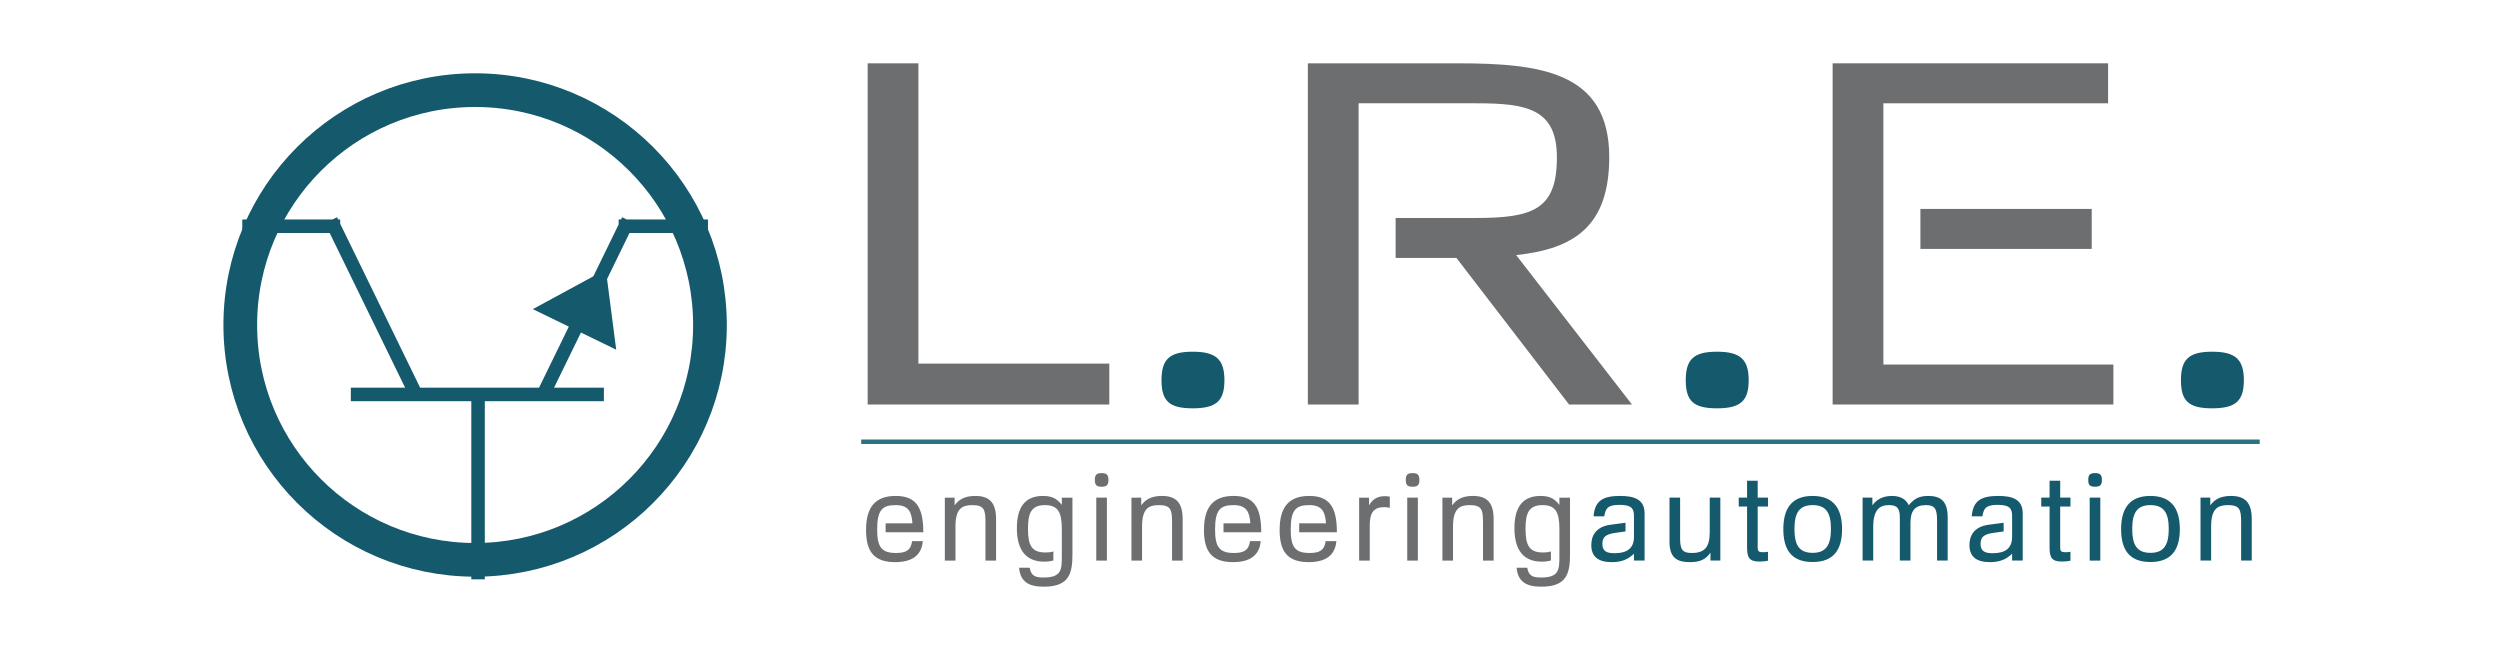
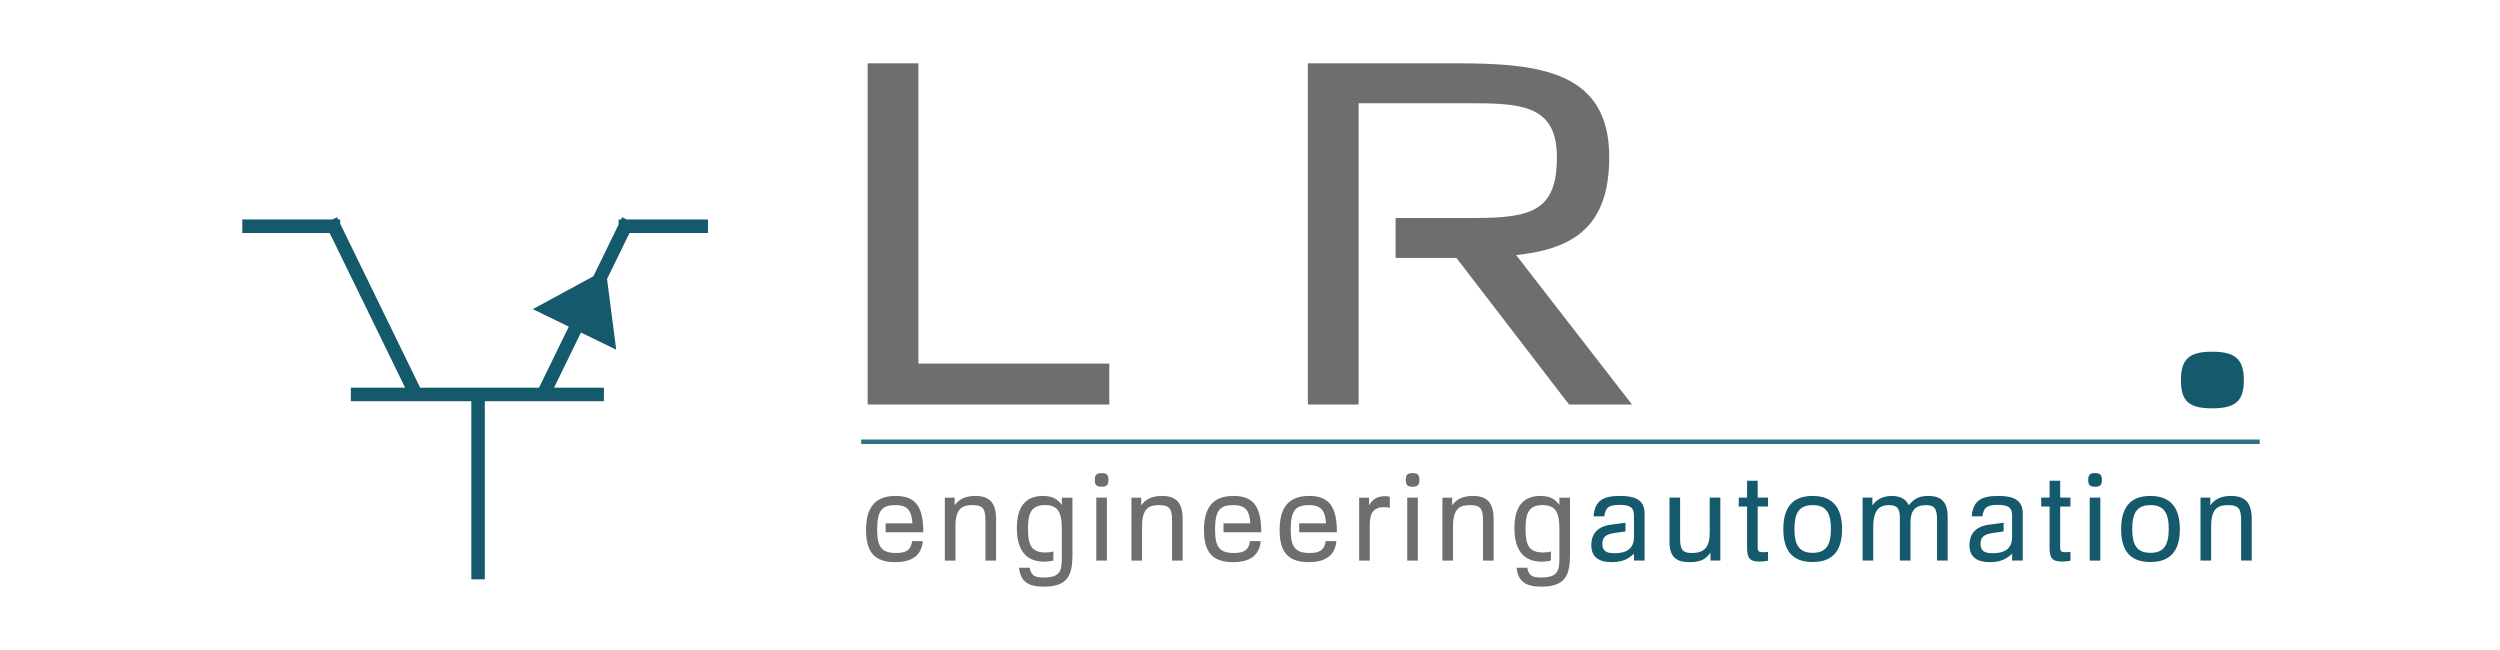
<svg xmlns="http://www.w3.org/2000/svg" width="100%" height="100%" viewBox="0 0 500 130" version="1.1" xml:space="preserve" style="fill-rule:evenodd;clip-rule:evenodd;">
  <g transform="matrix(2,0,0,2,-173.891,-319.529)">
    <g>
      <g transform="matrix(1,0,0,1,122.028,200.273)">
        <path d="M0,-1.065L25.307,-1.065M12.724,-1.494L12.724,17.423M-1.987,-18.488L6.629,-0.823M-10.855,-17.886L-1.061,-17.886M26.782,-17.886L35.714,-17.886M27.74,-18.488L19.124,-0.823" style="fill:none;fill-rule:nonzero;stroke:rgb(21,89,109);stroke-width:1.35px;" />
      </g>
      <g transform="matrix(1,0,0,1,141.705,190.718)">
        <path d="M0,-0.073L6.031,2.862L5.28,-2.935L0,-0.073Z" style="fill:rgb(21,89,109);fill-rule:nonzero;stroke:rgb(21,89,109);stroke-width:1.35px;" />
      </g>
      <g transform="matrix(1,0,0,1,307.975,213.526)">
        <path d="M0,-4L-0.978,-4L-0.978,2.295L0.084,2.295L0.084,-1.135C0.084,-2.923 0.774,-3.251 1.765,-3.251C2.951,-3.251 3.083,-2.792 3.083,-1.56L3.083,2.295L4.145,2.295L4.145,-1.849C4.145,-3.505 3.481,-4.168 2.067,-4.168C0.906,-4.168 0.363,-3.723 0,-3.227L0,-4ZM-7.807,-0.858C-7.807,-2.431 -7.36,-3.251 -5.982,-3.251C-4.604,-3.251 -4.155,-2.418 -4.155,-0.87C-4.155,0.701 -4.615,1.523 -5.982,1.523C-7.371,1.523 -7.807,0.69 -7.807,-0.858M-8.918,-0.846C-8.918,1.124 -8.169,2.44 -5.993,2.44C-3.853,2.44 -3.046,1.173 -3.046,-0.846C-3.046,-2.792 -3.806,-4.168 -5.993,-4.168C-8.122,-4.168 -8.918,-2.865 -8.918,-0.846M-12.204,-5.764C-12.204,-5.259 -12.036,-5.089 -11.528,-5.089C-11.021,-5.089 -10.84,-5.259 -10.84,-5.764C-10.84,-6.271 -11.021,-6.453 -11.528,-6.453C-12.036,-6.453 -12.204,-6.271 -12.204,-5.764M-10.998,-4.001L-12.06,-4.001L-12.06,2.296L-10.998,2.296L-10.998,-4.001ZM-15.01,-3.106L-13.983,-3.106L-13.983,-4L-15.01,-4L-15.01,-5.691L-16.072,-5.691L-16.072,-4L-16.906,-4L-16.906,-3.106L-16.072,-3.106L-16.072,0.992C-16.072,2.019 -15.83,2.393 -14.829,2.393C-14.358,2.393 -13.983,2.308 -13.983,2.308L-13.983,1.415C-13.983,1.415 -14.261,1.462 -14.393,1.462C-14.853,1.462 -15.01,1.415 -15.01,1.003L-15.01,-3.106ZM-19.819,-0.072C-19.819,1.1 -20.543,1.56 -21.753,1.56C-22.562,1.56 -22.974,1.354 -22.974,0.617C-22.974,-0.097 -22.599,-0.35 -21.62,-0.483L-20.665,-0.617L-20.665,-1.486L-22.14,-1.292C-23.723,-1.087 -24.084,-0.084 -24.084,0.749C-24.084,1.909 -23.384,2.453 -22.032,2.453C-20.943,2.453 -20.338,2.103 -19.819,1.609L-19.819,2.295L-18.757,2.295L-18.757,-2.418C-18.757,-3.842 -19.806,-4.168 -21.21,-4.168C-22.925,-4.168 -23.734,-3.687 -23.855,-2.129L-22.793,-2.129C-22.648,-2.865 -22.528,-3.276 -21.257,-3.276C-20.037,-3.276 -19.819,-2.89 -19.819,-2.152L-19.819,-0.072ZM-29.983,-1.475C-29.983,-2.672 -29.537,-3.251 -28.437,-3.251C-27.542,-3.251 -27.324,-2.865 -27.324,-1.741L-27.324,2.295L-26.262,2.295L-26.262,-2.043C-26.262,-3.698 -27.022,-4.168 -28.206,-4.168C-29.149,-4.168 -29.634,-3.868 -30.153,-3.24C-30.37,-3.71 -30.829,-4.168 -31.843,-4.168C-32.885,-4.168 -33.465,-3.687 -33.791,-3.227L-33.791,-4L-34.769,-4L-34.769,2.295L-33.707,2.295L-33.707,-1.076C-33.707,-2.852 -33.017,-3.251 -32.122,-3.251C-31.263,-3.251 -31.045,-2.876 -31.045,-1.97L-31.045,2.295L-29.983,2.295L-29.983,-1.475ZM-41.585,-0.858C-41.585,-2.431 -41.138,-3.251 -39.76,-3.251C-38.382,-3.251 -37.935,-2.418 -37.935,-0.87C-37.935,0.701 -38.395,1.523 -39.76,1.523C-41.149,1.523 -41.585,0.69 -41.585,-0.858M-42.696,-0.846C-42.696,1.124 -41.948,2.44 -39.771,2.44C-37.633,2.44 -36.824,1.173 -36.824,-0.846C-36.824,-2.792 -37.584,-4.168 -39.771,-4.168C-41.9,-4.168 -42.696,-2.865 -42.696,-0.846M-45.26,-3.106L-44.232,-3.106L-44.232,-4L-45.26,-4L-45.26,-5.691L-46.322,-5.691L-46.322,-4L-47.155,-4L-47.155,-3.106L-46.322,-3.106L-46.322,0.992C-46.322,2.019 -46.081,2.393 -45.079,2.393C-44.607,2.393 -44.232,2.308 -44.232,2.308L-44.232,1.415C-44.232,1.415 -44.51,1.462 -44.644,1.462C-45.103,1.462 -45.26,1.415 -45.26,1.003L-45.26,-3.106ZM-50.057,-0.567C-50.057,0.884 -50.503,1.536 -51.845,1.536C-52.704,1.536 -53.018,1.281 -53.018,0.123L-53.018,-4L-54.08,-4L-54.08,0.52C-54.045,2.09 -53.236,2.453 -52.039,2.453C-51.023,2.453 -50.456,2.187 -49.983,1.499L-49.983,2.295L-48.995,2.295L-48.995,-4L-50.057,-4L-50.057,-0.567ZM-57.633,-0.072C-57.633,1.1 -58.36,1.56 -59.568,1.56C-60.379,1.56 -60.791,1.354 -60.791,0.617C-60.791,-0.097 -60.415,-0.35 -59.436,-0.483L-58.48,-0.617L-58.48,-1.486L-59.956,-1.292C-61.538,-1.087 -61.9,-0.084 -61.9,0.749C-61.9,1.909 -61.199,2.453 -59.846,2.453C-58.759,2.453 -58.153,2.103 -57.633,1.609L-57.633,2.295L-56.571,2.295L-56.571,-2.418C-56.571,-3.842 -57.622,-4.168 -59.024,-4.168C-60.741,-4.168 -61.55,-3.687 -61.671,-2.129L-60.607,-2.129C-60.463,-2.865 -60.342,-3.276 -59.074,-3.276C-57.851,-3.276 -57.633,-2.89 -57.633,-2.152L-57.633,-0.072Z" style="fill:rgb(21,89,109);fill-rule:nonzero;" />
      </g>
      <g transform="matrix(1,0,0,1,239.499,212.875)">
        <path d="M0,-0.243C0,-1.755 0.302,-2.6 1.706,-2.6C2.987,-2.6 3.386,-1.9 3.386,-0.23L3.386,2.488C3.386,3.878 3.349,4.64 1.548,4.64C0.749,4.64 0.314,4.496 0.17,3.661L-0.892,3.661C-0.76,5.063 0.06,5.558 1.583,5.558C4.109,5.558 4.448,4.253 4.448,2.32L4.448,-3.347L3.386,-3.347L3.386,-2.623C2.998,-3.095 2.599,-3.518 1.499,-3.518C-0.313,-3.518 -1.11,-2.359 -1.11,-0.304C-1.11,1.45 -0.531,3.055 1.62,3.055C1.982,3.055 2.284,3.008 2.539,2.935L2.539,2.03C2.31,2.114 2.055,2.138 1.766,2.138C0.375,2.138 0,1.45 0,-0.243M-7.337,-3.347L-8.313,-3.347L-8.313,2.947L-7.251,2.947L-7.251,-0.485C-7.251,-2.273 -6.562,-2.599 -5.571,-2.599C-4.386,-2.599 -4.253,-2.139 -4.253,-0.908L-4.253,2.947L-3.191,2.947L-3.191,-1.197C-3.191,-2.853 -3.854,-3.518 -5.269,-3.518C-6.429,-3.518 -6.973,-3.071 -7.337,-2.576L-7.337,-3.347ZM-11.976,-5.114C-11.976,-4.607 -11.806,-4.437 -11.298,-4.437C-10.791,-4.437 -10.612,-4.607 -10.612,-5.114C-10.612,-5.621 -10.791,-5.801 -11.298,-5.801C-11.806,-5.801 -11.976,-5.621 -11.976,-5.114M-10.768,-3.349L-11.83,-3.349L-11.83,2.948L-10.768,2.948L-10.768,-3.349ZM-15.651,-3.347L-16.64,-3.347L-16.64,2.947L-15.578,2.947L-15.578,-0.593C-15.578,-1.815 -15.191,-2.395 -14.152,-2.395C-13.778,-2.395 -13.572,-2.323 -13.572,-2.323L-13.572,-3.433C-13.572,-3.433 -13.74,-3.493 -14.044,-3.493C-14.816,-3.493 -15.265,-3.216 -15.651,-2.575L-15.651,-3.347ZM-21.595,2.188C-23.035,2.188 -23.482,1.594 -23.482,-0.146C-23.482,-2.105 -22.973,-2.6 -21.644,-2.6C-20.315,-2.6 -20.036,-1.9 -19.951,-0.774L-22.636,-0.774L-22.636,0.119L-18.865,0.119C-18.865,-2.347 -19.565,-3.518 -21.631,-3.518C-23.784,-3.518 -24.591,-2.262 -24.591,-0.098C-24.591,2.041 -23.797,3.103 -21.681,3.103C-19.504,3.103 -19.01,1.981 -18.913,1.002L-19.988,1.002C-20.108,1.933 -20.628,2.188 -21.595,2.188M-29.162,2.188C-30.601,2.188 -31.047,1.594 -31.047,-0.146C-31.047,-2.105 -30.54,-2.6 -29.209,-2.6C-27.879,-2.6 -27.601,-1.9 -27.517,-0.774L-30.202,-0.774L-30.202,0.119L-26.431,0.119C-26.431,-2.347 -27.13,-3.518 -29.197,-3.518C-31.35,-3.518 -32.157,-2.262 -32.157,-0.098C-32.157,2.041 -31.36,3.103 -29.246,3.103C-27.07,3.103 -26.576,1.981 -26.479,1.002L-27.553,1.002C-27.674,1.933 -28.194,2.188 -29.162,2.188M-38.432,-3.347L-39.409,-3.347L-39.409,2.947L-38.347,2.947L-38.347,-0.485C-38.347,-2.273 -37.657,-2.599 -36.666,-2.599C-35.481,-2.599 -35.348,-2.139 -35.348,-0.908L-35.348,2.947L-34.287,2.947L-34.287,-1.197C-34.287,-2.853 -34.95,-3.518 -36.363,-3.518C-37.525,-3.518 -38.069,-3.071 -38.432,-2.576L-38.432,-3.347ZM-43.07,-5.114C-43.07,-4.607 -42.902,-4.437 -42.395,-4.437C-41.888,-4.437 -41.707,-4.607 -41.707,-5.114C-41.707,-5.621 -41.888,-5.801 -42.395,-5.801C-42.902,-5.801 -43.07,-5.621 -43.07,-5.114M-41.864,-3.349L-42.926,-3.349L-42.926,2.948L-41.864,2.948L-41.864,-3.349ZM-49.755,-0.243C-49.755,-1.755 -49.453,-2.6 -48.051,-2.6C-46.77,-2.6 -46.371,-1.9 -46.371,-0.23L-46.371,2.488C-46.371,3.878 -46.406,4.64 -48.208,4.64C-49.006,4.64 -49.44,4.496 -49.586,3.661L-50.648,3.661C-50.515,5.063 -49.695,5.558 -48.172,5.558C-45.646,5.558 -45.309,4.253 -45.309,2.32L-45.309,-3.347L-46.371,-3.347L-46.371,-2.623C-46.757,-3.095 -47.156,-3.518 -48.256,-3.518C-50.07,-3.518 -50.866,-2.359 -50.866,-0.304C-50.866,1.45 -50.286,3.055 -48.135,3.055C-47.773,3.055 -47.471,3.008 -47.216,2.935L-47.216,2.03C-47.445,2.114 -47.7,2.138 -47.991,2.138C-49.38,2.138 -49.755,1.45 -49.755,-0.243M-57.092,-3.347L-58.069,-3.347L-58.069,2.947L-57.007,2.947L-57.007,-0.485C-57.007,-2.273 -56.317,-2.599 -55.325,-2.599C-54.141,-2.599 -54.008,-2.139 -54.008,-0.908L-54.008,2.947L-52.946,2.947L-52.946,-1.197C-52.946,-2.853 -53.61,-3.518 -55.023,-3.518C-56.184,-3.518 -56.729,-3.071 -57.092,-2.576L-57.092,-3.347ZM-62.951,2.188C-64.39,2.188 -64.838,1.594 -64.838,-0.146C-64.838,-2.105 -64.33,-2.6 -63,-2.6C-61.67,-2.6 -61.392,-1.9 -61.308,-0.774L-63.991,-0.774L-63.991,0.119L-60.222,0.119C-60.222,-2.347 -60.921,-3.518 -62.988,-3.518C-65.14,-3.518 -65.948,-2.262 -65.948,-0.098C-65.948,2.041 -65.151,3.103 -63.037,3.103C-60.861,3.103 -60.366,1.981 -60.27,1.002L-61.344,1.002C-61.465,1.933 -61.985,2.188 -62.951,2.188" style="fill:rgb(108,110,112);fill-rule:nonzero;" />
      </g>
      <g transform="matrix(0,1,1,0,308.162,194.62)">
        <path d="M3.169,-3.123C5.263,-3.123 5.977,-2.33 5.977,-0.004C5.977,2.324 5.263,3.169 3.169,3.169C1.075,3.169 0.315,2.324 0.315,-0.004C0.315,-2.33 1.075,-3.123 3.169,-3.123" style="fill:rgb(21,89,109);fill-rule:nonzero;" />
      </g>
      <g transform="matrix(1,0,0,1,275.285,196.218)">
-         <path d="M0,-26.124L22.47,-26.124L22.47,-30.122L-5.076,-30.122L-5.076,3.998L23,3.998L23,0.001L0,0.001L0,-26.124ZM3.701,-11.562L20.832,-11.562L20.832,-15.56L3.701,-15.56L3.701,-11.562Z" style="fill:rgb(108,110,112);fill-rule:nonzero;" />
-       </g>
+         </g>
      <g transform="matrix(0,1,1,0,258.644,194.62)">
-         <path d="M3.169,-3.123C5.263,-3.123 5.977,-2.33 5.977,-0.004C5.977,2.324 5.263,3.169 3.169,3.169C1.075,3.169 0.315,2.324 0.315,-0.004C0.315,-2.33 1.075,-3.123 3.169,-3.123" style="fill:rgb(21,89,109);fill-rule:nonzero;" />
-       </g>
+         </g>
      <g transform="matrix(1,0,0,1,222.807,196.218)">
        <path d="M0,-26.124L11.791,-26.124C16.867,-26.124 19.828,-25.553 19.828,-20.7C19.828,-15.465 17.396,-14.656 11.684,-14.656L3.701,-14.656L3.701,-10.659L9.781,-10.659L21.043,3.998L27.335,3.998L15.755,-10.944C21.52,-11.562 25.062,-13.799 25.062,-20.746C25.062,-29.313 18.135,-30.122 9.834,-30.122L-5.076,-30.122L-5.076,3.998L0,3.998L0,-26.124Z" style="fill:rgb(108,110,112);fill-rule:nonzero;" />
      </g>
      <g transform="matrix(0,1,1,0,206.219,194.62)">
-         <path d="M3.169,-3.123C5.263,-3.123 5.977,-2.33 5.977,-0.004C5.977,2.325 5.263,3.169 3.169,3.169C1.075,3.169 0.315,2.325 0.315,-0.004C0.315,-2.33 1.075,-3.123 3.169,-3.123" style="fill:rgb(21,89,109);fill-rule:nonzero;" />
-       </g>
+         </g>
      <g transform="matrix(1,0,0,1,197.875,166.097)">
        <path d="M0,34.12L0,30.028L-19.088,30.028L-19.088,0L-24.164,0L-24.164,34.12L0,34.12Z" style="fill:rgb(108,110,112);fill-rule:nonzero;" />
      </g>
      <g transform="matrix(1,0,0,1,173.066,203.941)">
        <path d="M0,0L139.852,0" style="fill:none;fill-rule:nonzero;stroke:rgb(44,115,129);stroke-width:0.45px;" />
      </g>
      <g transform="matrix(1,0,0,1,134.457,168.779)">
-         <path d="M0,46.97C12.971,46.97 23.485,36.455 23.485,23.485C23.485,10.514 12.971,0 0,0C-12.97,0 -23.484,10.514 -23.484,23.485C-23.484,36.455 -12.97,46.97 0,46.97Z" style="fill:none;fill-rule:nonzero;stroke:rgb(21,89,109);stroke-width:3.37px;" />
-       </g>
+         </g>
    </g>
  </g>
</svg>